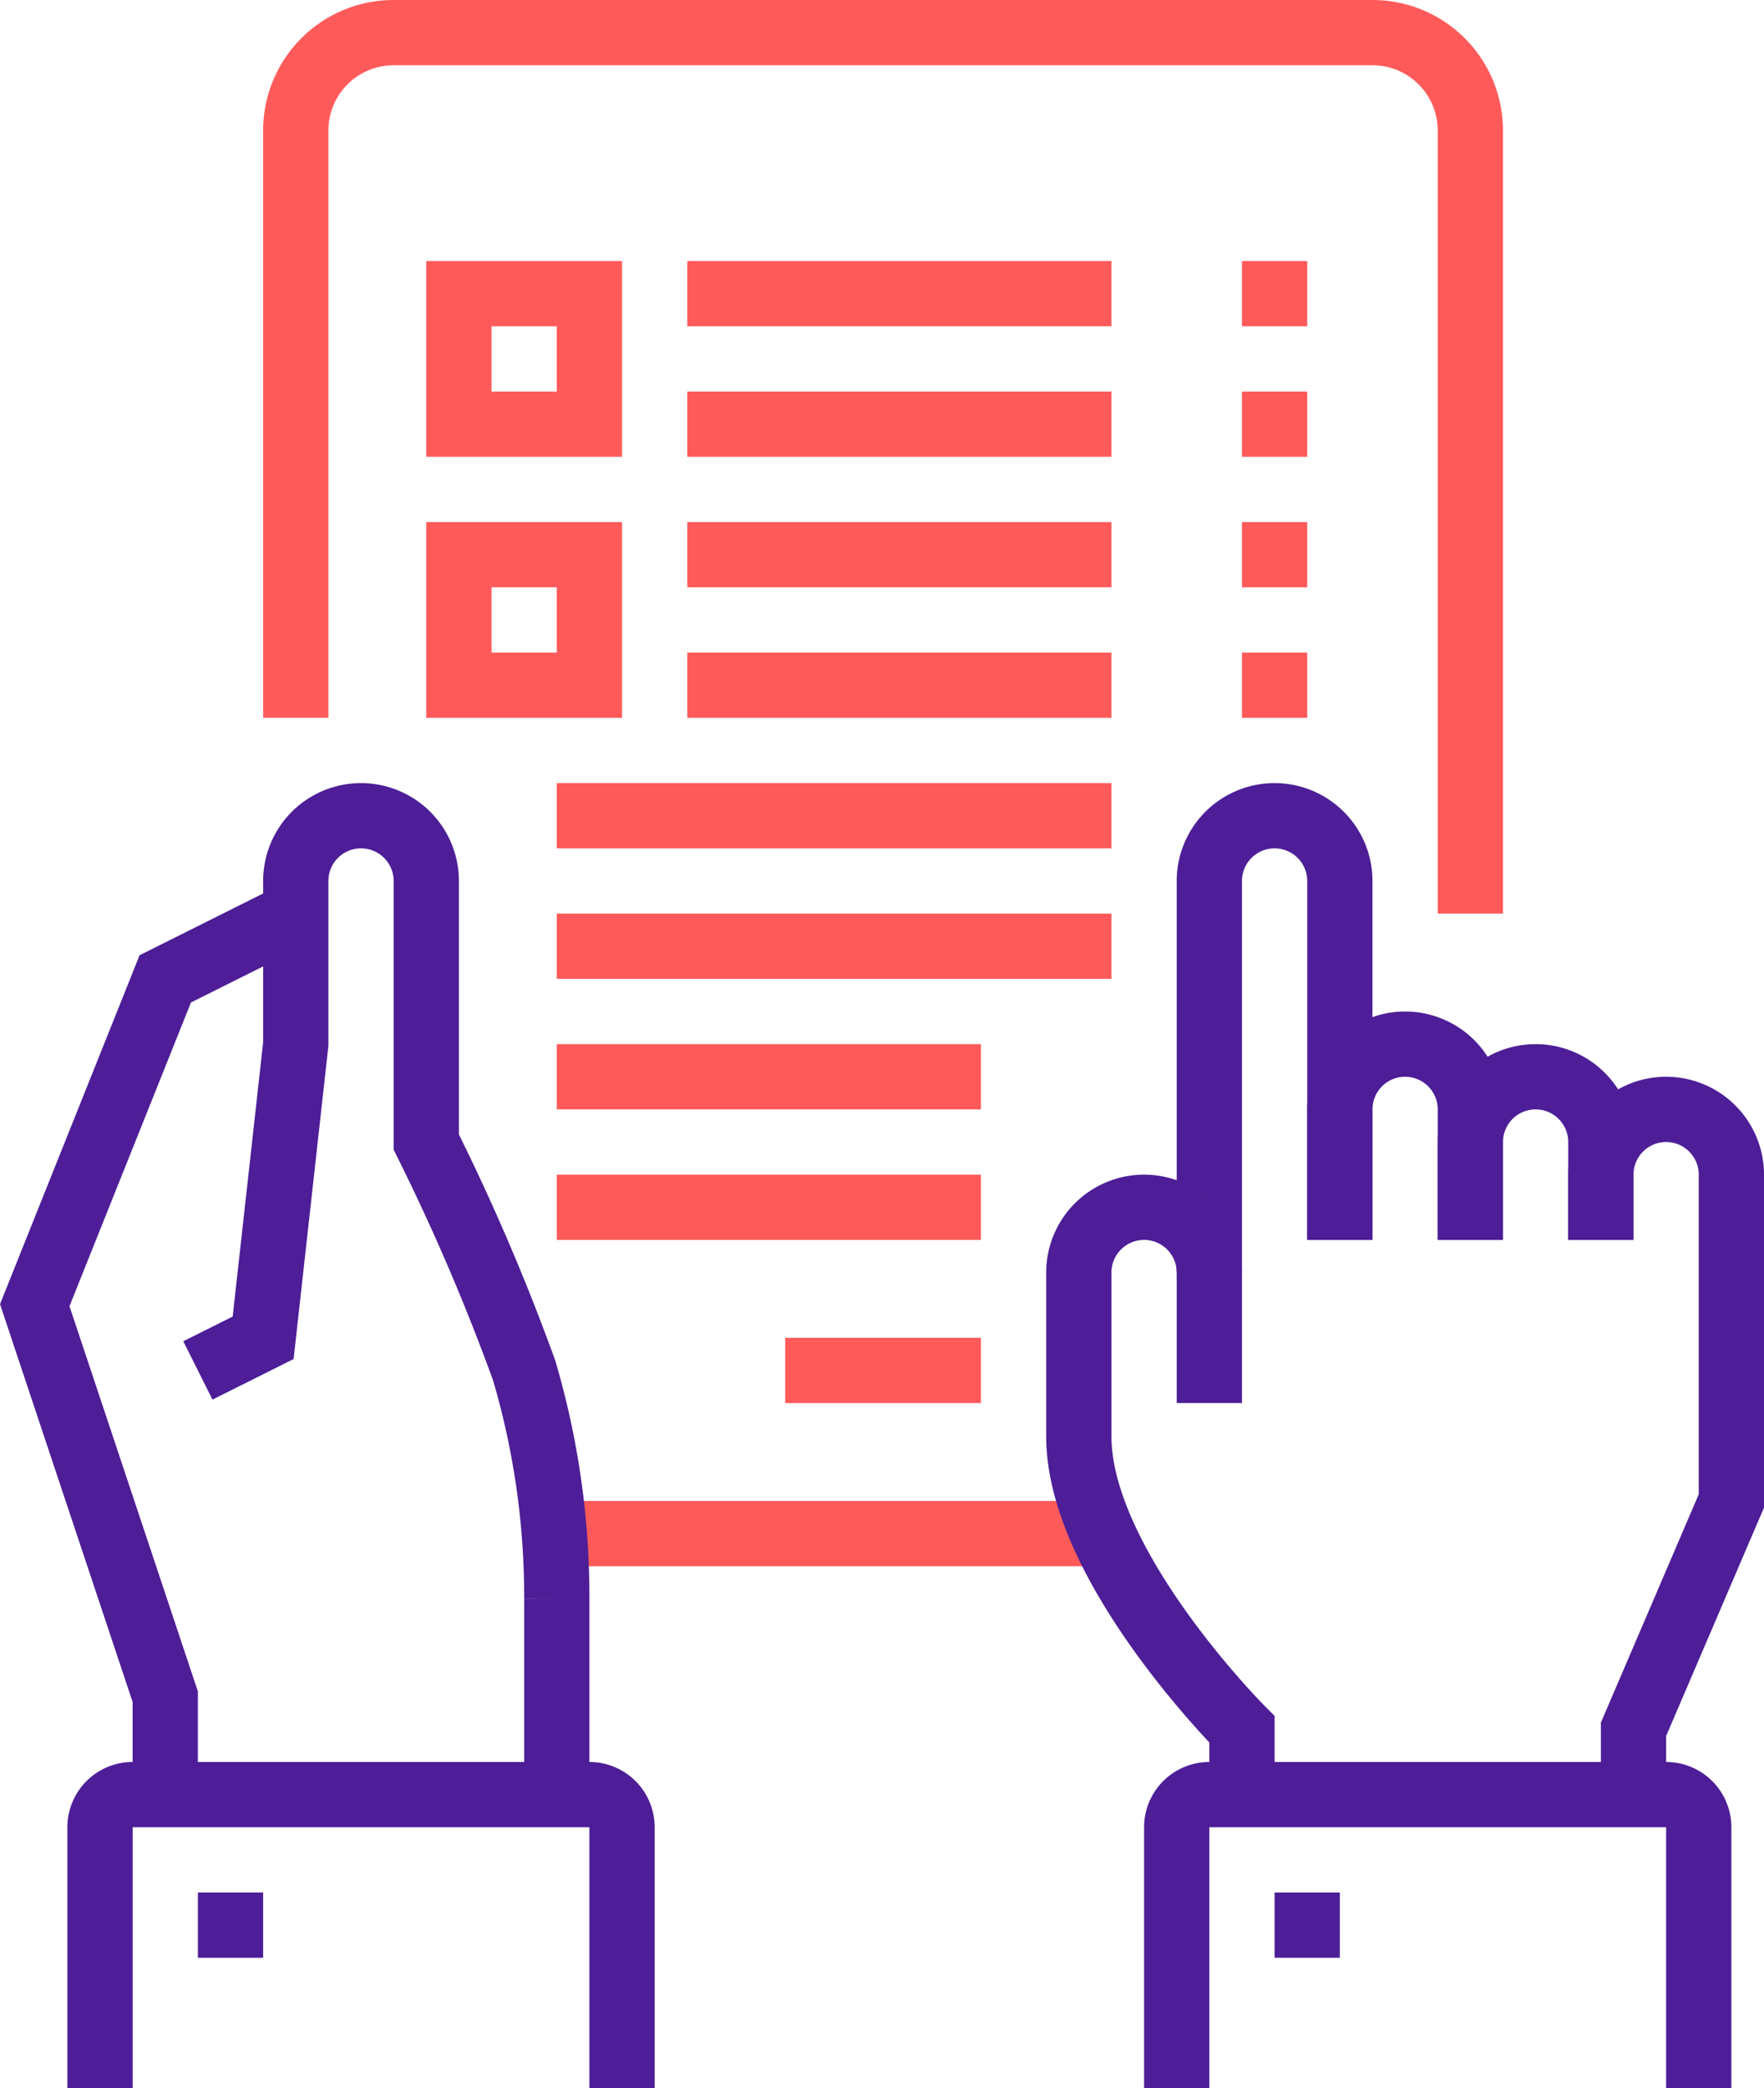
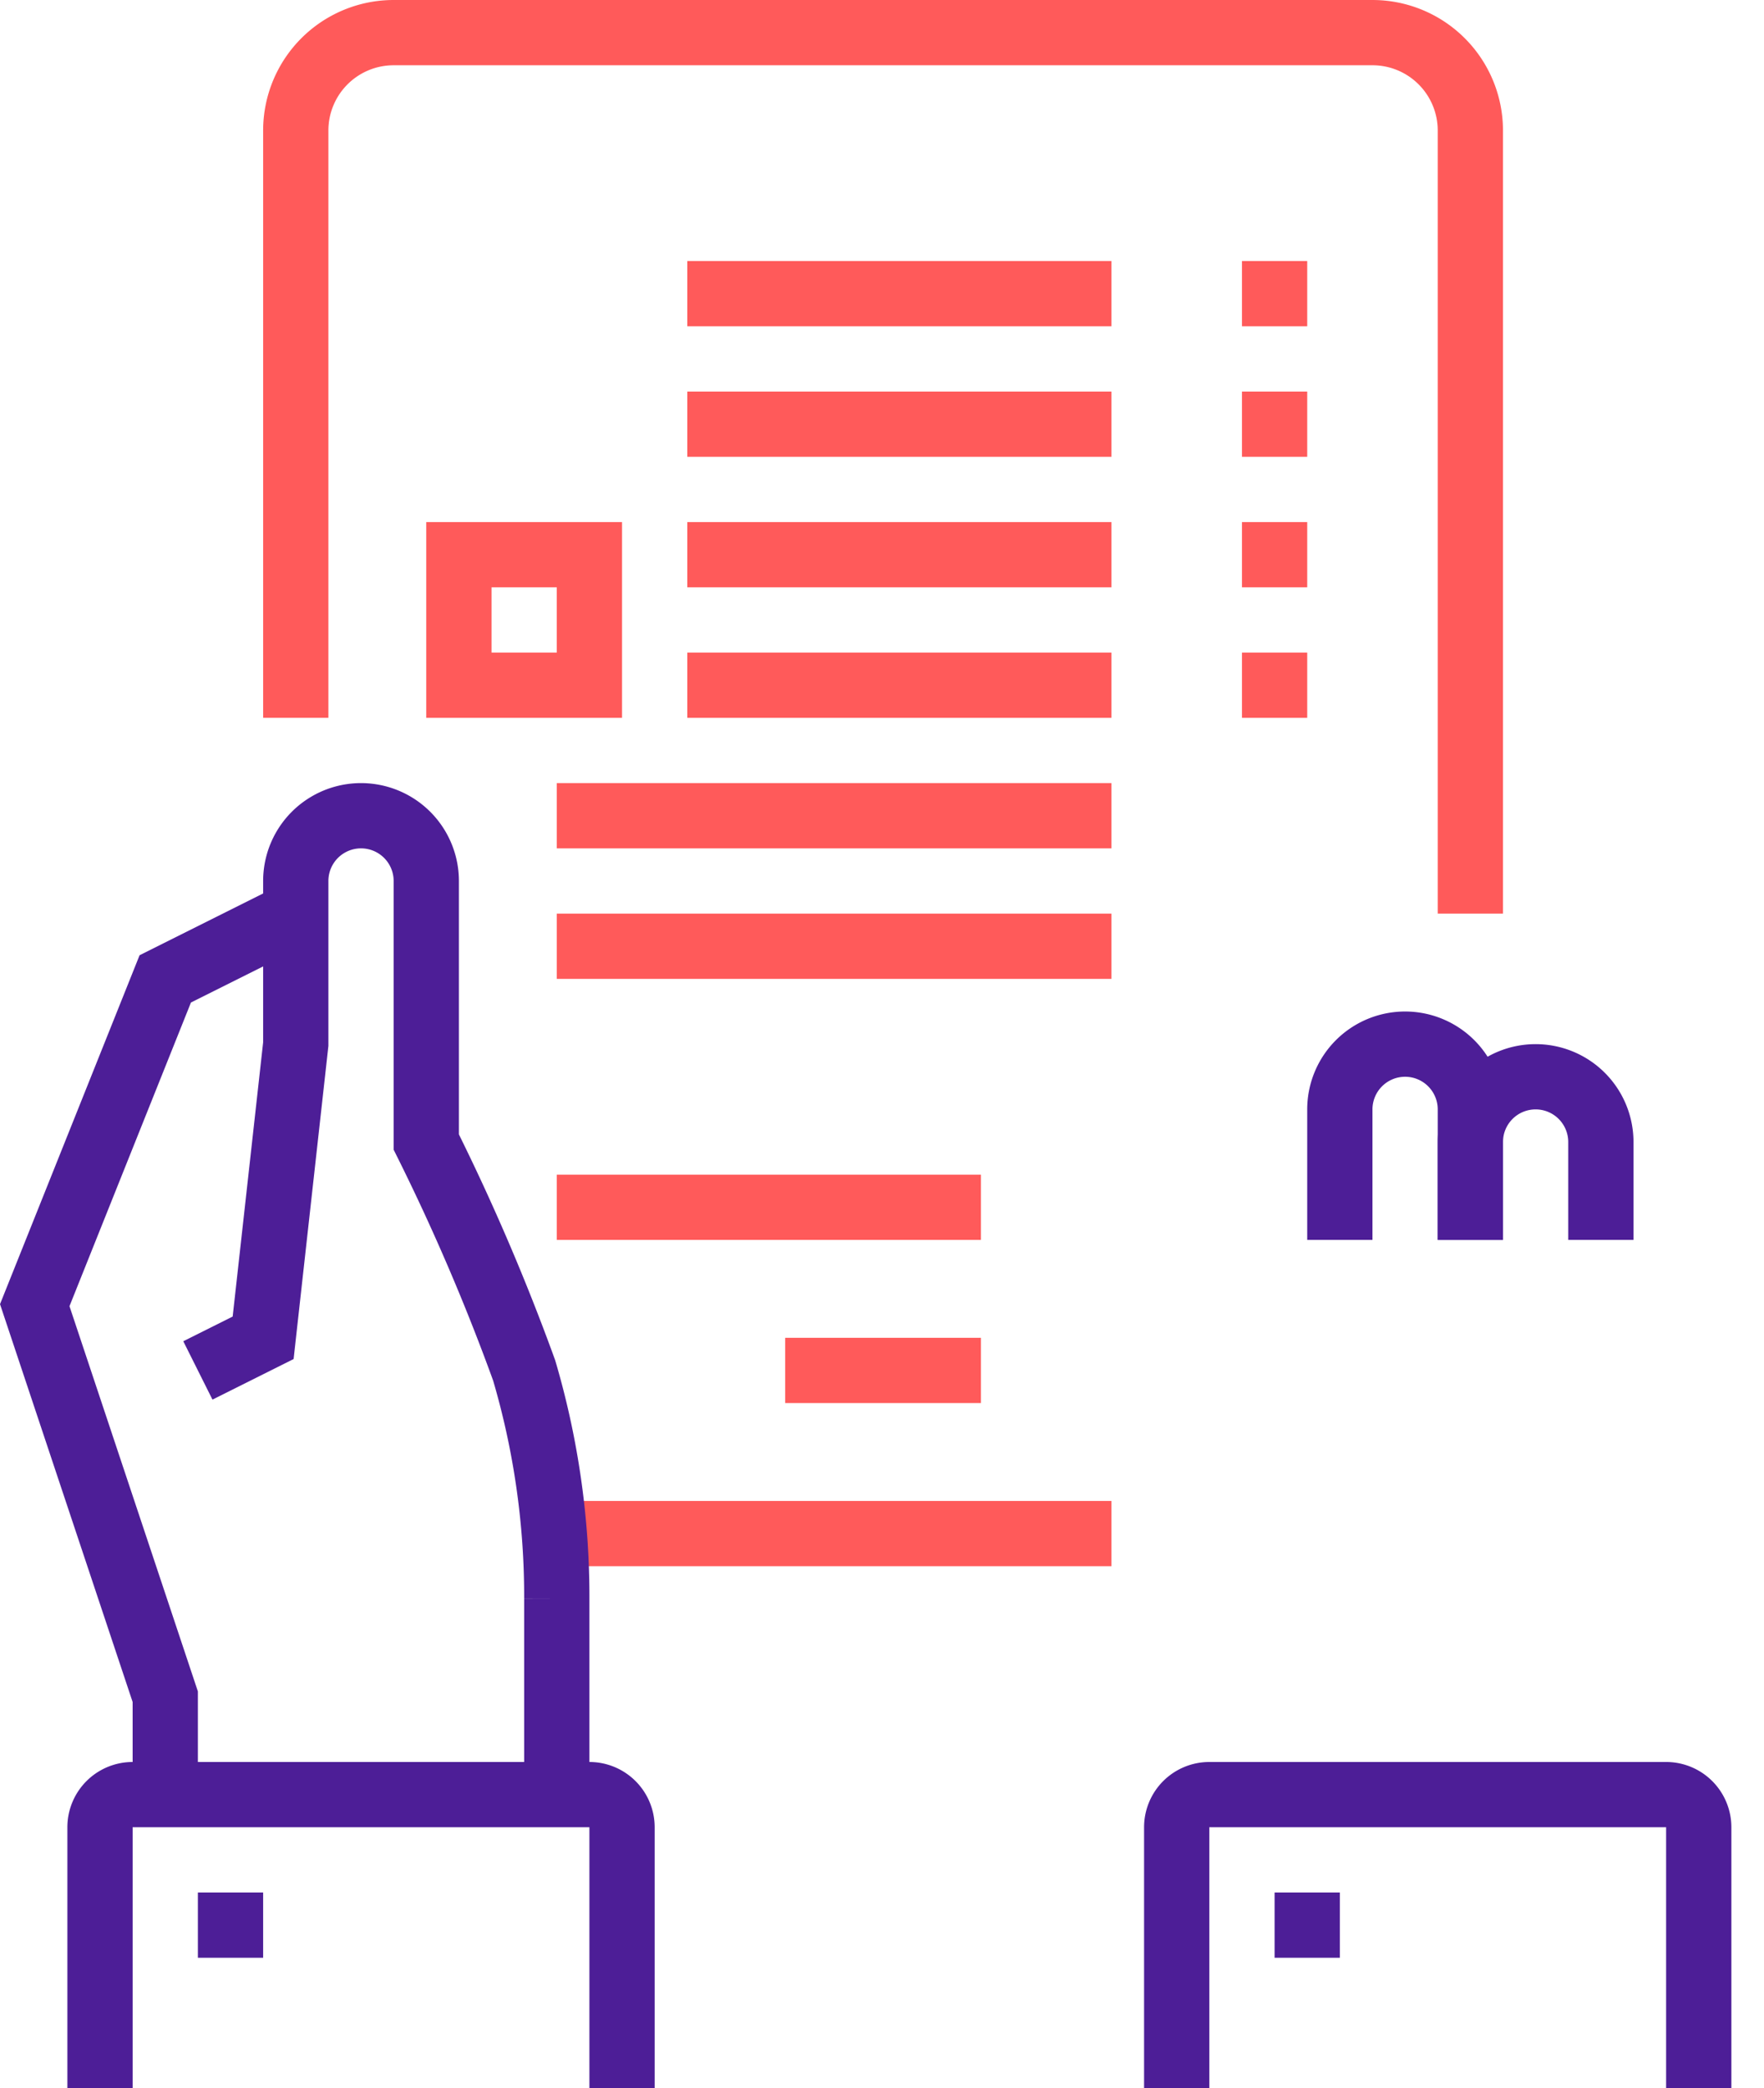
<svg xmlns="http://www.w3.org/2000/svg" width="54.065" height="64" viewBox="0 0 54.065 64">
  <g transform="translate(-1677.935 -644)">
    <line x1="17" transform="translate(1695 691)" fill="none" stroke="#ff5a5a" stroke-miterlimit="10" stroke-width="2" />
    <path d="M1723,672V648a3,3,0,0,0-3-3h-30a3,3,0,0,0-3,3v18" fill="none" stroke="#ff5a5a" stroke-miterlimit="10" stroke-width="2" />
    <line x1="6" transform="translate(1702 686)" fill="none" stroke="#ff5a5a" stroke-miterlimit="10" stroke-width="2" />
    <line x2="13" transform="translate(1699 653)" fill="none" stroke="#ff5a5a" stroke-miterlimit="10" stroke-width="2" />
    <line x2="13" transform="translate(1699 657)" fill="none" stroke="#ff5a5a" stroke-miterlimit="10" stroke-width="2" />
-     <rect width="4" height="4" transform="translate(1692 653)" fill="none" stroke="#ff5a5a" stroke-miterlimit="10" stroke-width="2" />
    <line x2="13" transform="translate(1699 661)" fill="none" stroke="#ff5a5a" stroke-miterlimit="10" stroke-width="2" />
    <line x2="13" transform="translate(1699 665)" fill="none" stroke="#ff5a5a" stroke-miterlimit="10" stroke-width="2" />
    <rect width="4" height="4" transform="translate(1692 661)" fill="none" stroke="#ff5a5a" stroke-miterlimit="10" stroke-width="2" />
    <line x2="17" transform="translate(1695 669)" fill="none" stroke="#ff5a5a" stroke-miterlimit="10" stroke-width="2" />
    <line x2="17" transform="translate(1695 673)" fill="none" stroke="#ff5a5a" stroke-miterlimit="10" stroke-width="2" />
-     <line x2="13" transform="translate(1695 677)" fill="none" stroke="#ff5a5a" stroke-miterlimit="10" stroke-width="2" />
    <line x2="13" transform="translate(1695 681)" fill="none" stroke="#ff5a5a" stroke-miterlimit="10" stroke-width="2" />
-     <path d="M1719,682V671a2,2,0,0,0-2-2h0a2,2,0,0,0-2,2v16" fill="none" stroke="#4d1e97" stroke-miterlimit="10" stroke-width="2" />
    <path d="M1723,682v-4a2,2,0,0,0-2-2h0a2,2,0,0,0-2,2v4" fill="none" stroke="#4d1e97" stroke-miterlimit="10" stroke-width="2" />
    <path d="M1727,682v-3a2,2,0,0,0-2-2h0a2,2,0,0,0-2,2v3" fill="none" stroke="#4d1e97" stroke-miterlimit="10" stroke-width="2" />
-     <path d="M1728,699v-2l3-7V680a2,2,0,0,0-2-2h0a2,2,0,0,0-2,2v2" fill="none" stroke="#4d1e97" stroke-miterlimit="10" stroke-width="2" />
-     <path d="M1715,683a2,2,0,0,0-2-2h0a2,2,0,0,0-2,2v5.023c0,3.977,5,8.977,5,8.977v2" fill="none" stroke="#4d1e97" stroke-miterlimit="10" stroke-width="2" />
    <path d="M1730,708v-8a1,1,0,0,0-1-1h-14a1,1,0,0,0-1,1v8" fill="none" stroke="#4d1e97" stroke-miterlimit="10" stroke-width="2" />
    <line x2="2" transform="translate(1717 703)" fill="none" stroke="#4d1e97" stroke-miterlimit="10" stroke-width="2" />
    <line y1="2" transform="translate(1717 664)" fill="none" stroke="#ff5a5a" stroke-miterlimit="10" stroke-width="2" />
    <line y1="2" transform="translate(1717 660)" fill="none" stroke="#ff5a5a" stroke-miterlimit="10" stroke-width="2" />
    <line y1="2" transform="translate(1717 656)" fill="none" stroke="#ff5a5a" stroke-miterlimit="10" stroke-width="2" />
    <line y1="2" transform="translate(1717 652)" fill="none" stroke="#ff5a5a" stroke-miterlimit="10" stroke-width="2" />
    <path d="M1695,699v-6a24.524,24.524,0,0,0-1-7,66.588,66.588,0,0,0-3-7v-8a2,2,0,0,0-4,0v5l-1,9-2,1" fill="none" stroke="#4d1e97" stroke-miterlimit="10" stroke-width="2" />
    <path d="M1687,672l-4,2-4,10,4,12v3" fill="none" stroke="#4d1e97" stroke-miterlimit="10" stroke-width="2" />
    <path d="M1697,708v-8a1,1,0,0,0-1-1h-14a1,1,0,0,0-1,1v8" fill="none" stroke="#4d1e97" stroke-miterlimit="10" stroke-width="2" />
    <line x2="2" transform="translate(1684 703)" fill="none" stroke="#4d1e97" stroke-miterlimit="10" stroke-width="2" />
  </g>
</svg>